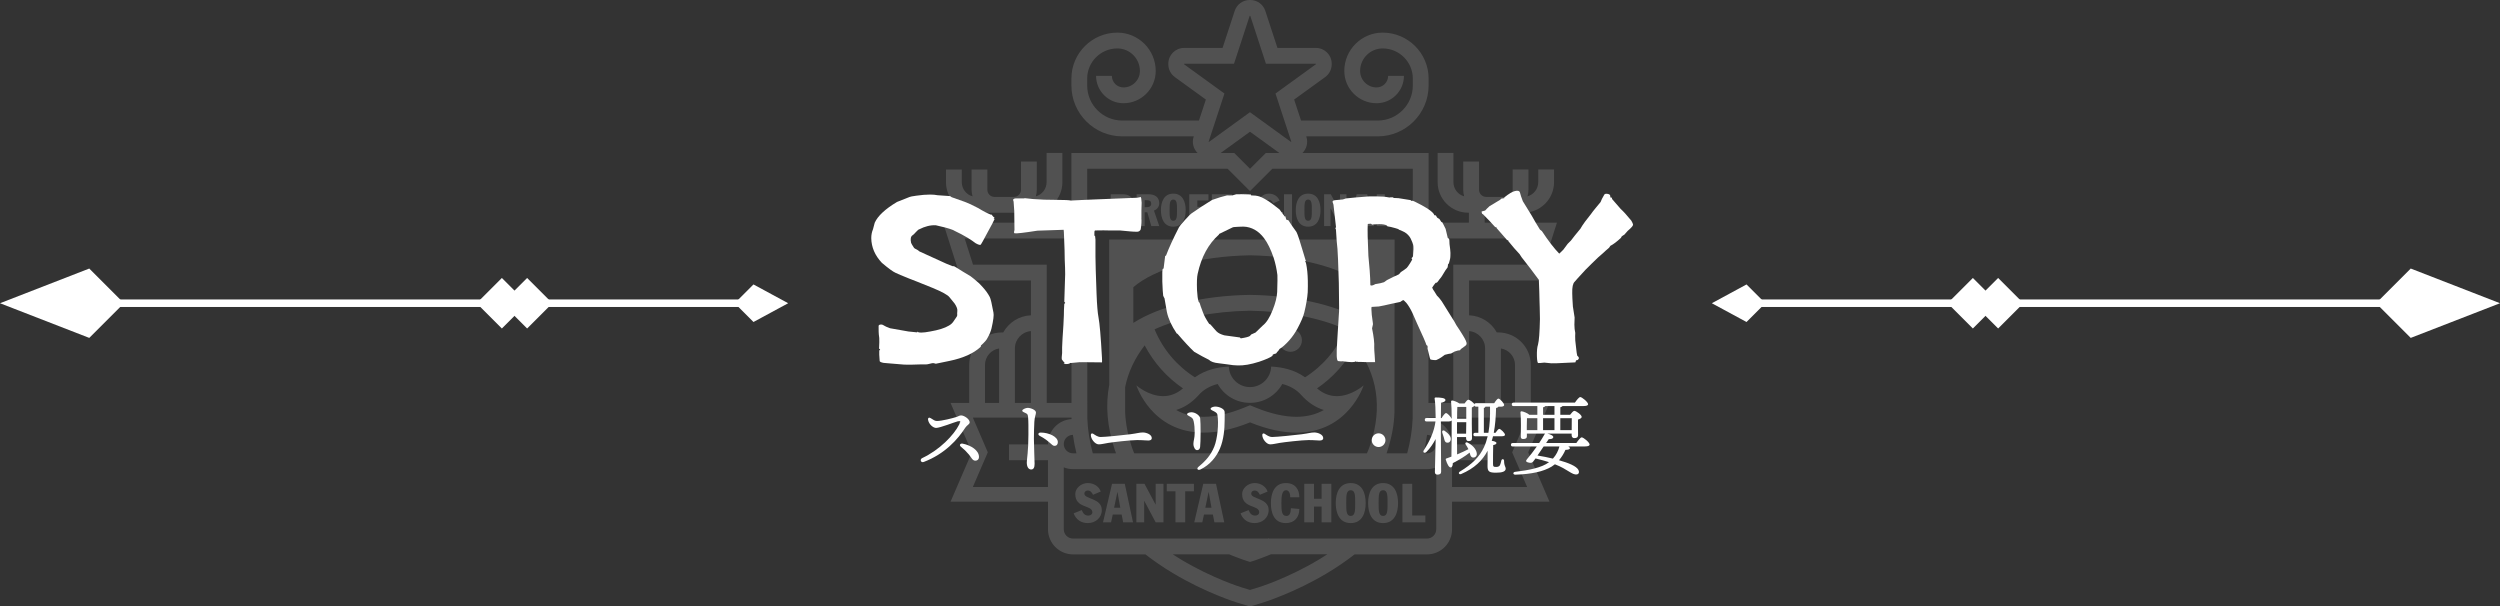
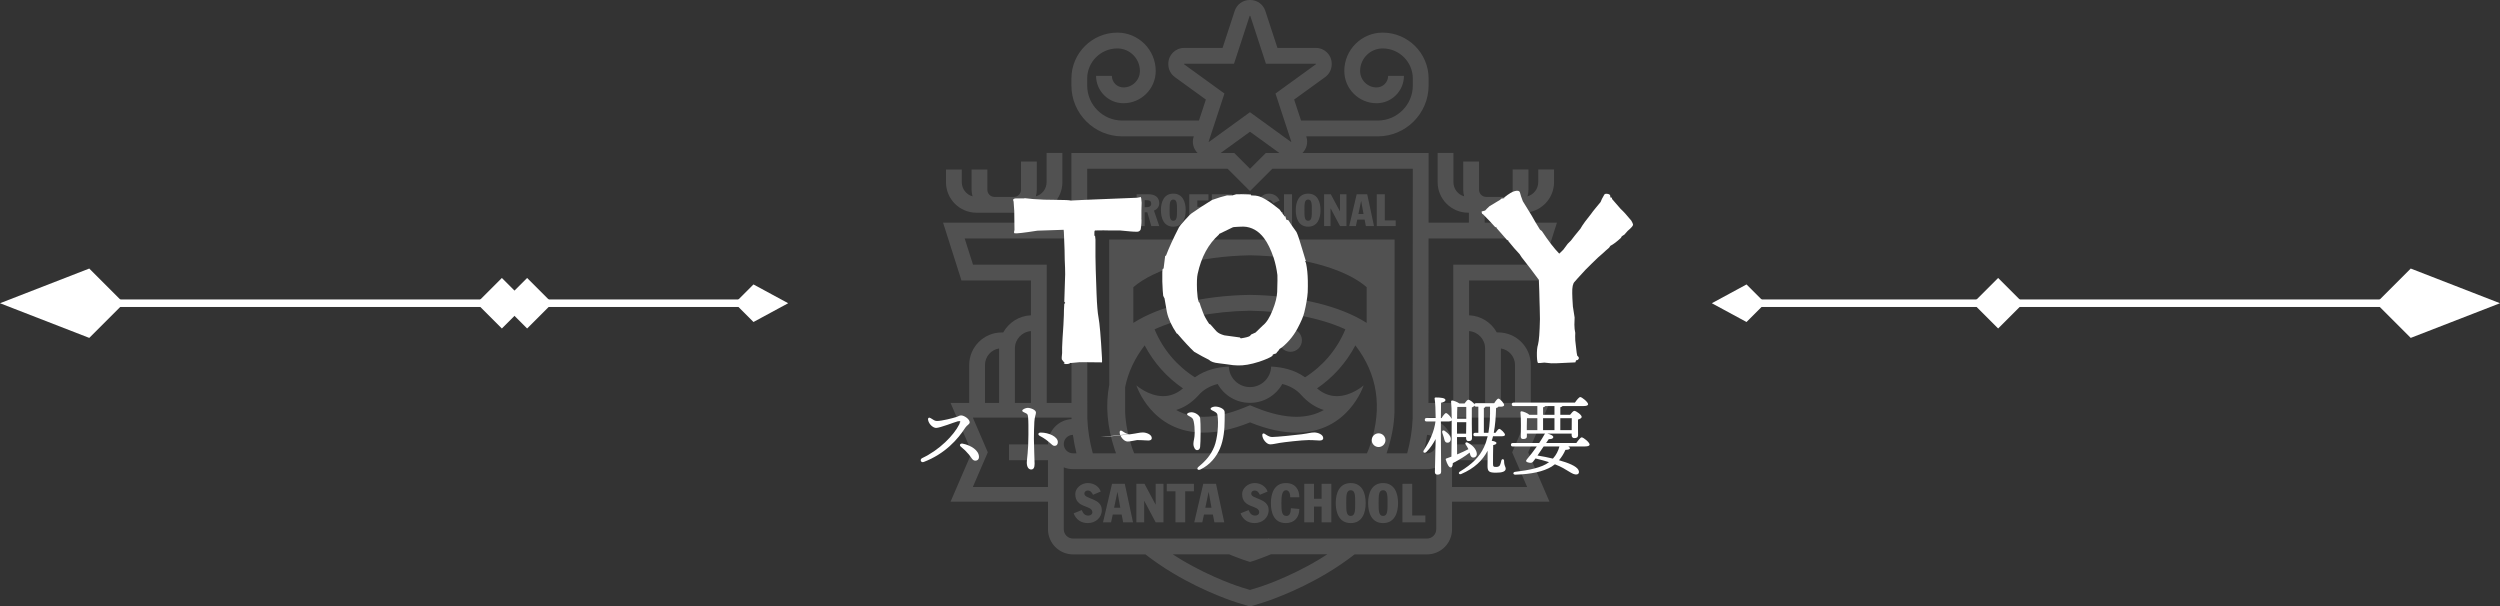
<svg xmlns="http://www.w3.org/2000/svg" id="_レイヤー_2" viewBox="0 0 1261.09 305.92">
  <rect x="0" y="0" width="1261.09" height="305.92" fill="#333333" stroke="none" />
  <defs>
    <style>.cls-1{fill:#fff;}.cls-2{opacity:.15;}</style>
  </defs>
  <g id="_レイヤー_1-2">
    <g class="cls-2">
      <path class="cls-1" d="M610.16,165.84c-3.21,0-5.81,2.6-5.81,5.81s2.6,5.81,5.81,5.81,5.81-2.6,5.81-5.81-2.6-5.81-5.81-5.81Z" />
      <circle class="cls-1" cx="650.93" cy="171.65" r="5.81" />
      <path class="cls-1" d="M546.99,249.08c0-1.12.85-1.64,1.69-1.64,1.42,0,2.15,1.01,2.67,2.15l3.9-1.64c-.85-2.43-3.3-4.28-6.57-4.28s-6.27,2.59-6.27,5.51c0,7.5,8.62,5.32,8.62,9.27,0,.93-.9,1.64-2.02,1.64-1.88,0-2.65-1.15-3.35-2.78l-4.06,1.64c1.15,3.16,3.79,4.91,7.09,4.91,3.82,0,7.09-2.59,7.09-6.57,0-6.08-8.78-5.45-8.78-8.21Z" />
      <path class="cls-1" d="M560.95,244.06l-4.55,19.42h4.06l.85-3.93h4.5l.76,3.93h4.96l-4.15-19.42h-6.44ZM561.99,256.12l1.66-7.91h.05l1.42,7.91h-3.14Z" />
      <polygon class="cls-1" points="582.96 254.51 582.91 254.51 577.32 244.06 573.23 244.06 573.23 263.48 577.16 263.48 577.16 252.65 577.21 252.65 582.96 263.48 586.89 263.48 586.89 244.06 582.96 244.06 582.96 254.51" />
      <polygon class="cls-1" points="588.56 247.82 592.95 247.82 592.95 263.48 597.86 263.48 597.86 247.82 602.25 247.82 602.25 244.06 588.56 244.06 588.56 247.82" />
      <path class="cls-1" d="M648.75,247.28c1.77,0,2.1,2.26,2.1,3.57h4.58c0-4.01-2.1-7.17-6.79-7.17-5.97,0-7.55,5.43-7.55,10.09,0,5.05,1.61,10.09,7.55,10.09,4.25,0,6.79-2.86,6.79-7.12l-4.25-.38c-.11,2.43-.52,3.9-2.32,3.9-2.29,0-2.48-2.48-2.48-6.46,0-3.6.3-6.52,2.37-6.52Z" />
      <polygon class="cls-1" points="666.67 251.59 662.83 251.59 662.83 244.06 657.92 244.06 657.92 263.48 662.83 263.48 662.83 255.52 666.67 255.52 666.67 263.48 671.58 263.48 671.58 244.06 666.67 244.06 666.67 251.59" />
      <path class="cls-1" d="M681.35,243.68c-5.78,0-7.55,5.13-7.55,10.09s1.77,10.09,7.55,10.09,7.55-5.13,7.55-10.09-1.77-10.09-7.55-10.09ZM681.35,260.26c-2.26,0-2.26-2.67-2.26-6.49s0-6.49,2.26-6.49,2.26,2.67,2.26,6.49,0,6.49-2.26,6.49Z" />
      <path class="cls-1" d="M697.68,243.68c-5.78,0-7.55,5.13-7.55,10.09s1.77,10.09,7.55,10.09,7.55-5.13,7.55-10.09-1.77-10.09-7.55-10.09ZM697.68,260.26c-2.26,0-2.26-2.67-2.26-6.49s0-6.49,2.26-6.49,2.26,2.67,2.26,6.49,0,6.49-2.26,6.49Z" />
      <polygon class="cls-1" points="712.36 244.06 707.45 244.06 707.45 263.48 719.01 263.48 719.01 260.04 712.36 260.04 712.36 244.06" />
-       <path class="cls-1" d="M564.33,107.52c.52.05,1.04.09,1.55.09,3.22,0,5.88-1.37,5.88-5.07,0-3.15-2.43-4.55-5.45-4.55h-6.03v16.03h4.05v-6.51ZM564.33,100.84h.72c1.17,0,2.52.47,2.52,1.98s-1.35,1.96-2.52,1.96h-.72v-3.94Z" />
      <path class="cls-1" d="M577.41,107.09h1.35l2,6.93h4.01l-2.68-7.79c1.58-.59,2.68-2,2.68-3.69,0-3.15-2.34-4.55-5.38-4.55h-6.03v16.03h4.05v-6.93ZM577.41,100.97h.68c1.35,0,2.63.14,2.63,1.8,0,1.28-.99,1.76-2.52,1.76h-.79v-3.56Z" />
      <path class="cls-1" d="M591.86,114.34c4.77,0,6.24-4.23,6.24-8.33s-1.46-8.33-6.24-8.33-6.24,4.23-6.24,8.33,1.46,8.33,6.24,8.33ZM591.86,100.65c1.87,0,1.87,2.21,1.87,5.36s0,5.36-1.87,5.36-1.87-2.21-1.87-5.36,0-5.36,1.87-5.36Z" />
      <polygon class="cls-1" points="603.97 107.45 607.96 107.45 607.96 104.35 603.97 104.35 603.97 101.11 609.58 101.11 609.58 98 599.92 98 599.92 114.03 603.97 114.03 603.97 107.45" />
      <polygon class="cls-1" points="621.4 110.79 615.36 110.79 615.36 107.45 619.41 107.45 619.41 104.35 615.36 104.35 615.36 101.11 621.4 101.11 621.4 98 611.31 98 611.31 114.03 621.4 114.03 621.4 110.79" />
      <path class="cls-1" d="M628.04,111.24c-1.55,0-2.18-.95-2.77-2.3l-3.35,1.35c.95,2.61,3.13,4.05,5.85,4.05,3.15,0,5.85-2.14,5.85-5.43,0-5.02-7.25-4.5-7.25-6.78,0-.92.7-1.35,1.4-1.35,1.17,0,1.78.83,2.21,1.78l3.22-1.35c-.7-2-2.72-3.53-5.43-3.53s-5.18,2.14-5.18,4.55c0,6.19,7.11,4.39,7.11,7.65,0,.77-.74,1.35-1.67,1.35Z" />
      <path class="cls-1" d="M640.28,111.24c-1.55,0-2.18-.95-2.77-2.3l-3.35,1.35c.95,2.61,3.13,4.05,5.85,4.05,3.15,0,5.85-2.14,5.85-5.43,0-5.02-7.25-4.5-7.25-6.78,0-.92.7-1.35,1.4-1.35,1.17,0,1.78.83,2.21,1.78l3.22-1.35c-.7-2-2.72-3.53-5.43-3.53s-5.18,2.14-5.18,4.55c0,6.19,7.11,4.39,7.11,7.65,0,.77-.74,1.35-1.67,1.35Z" />
      <rect class="cls-1" x="647.69" y="98" width="4.05" height="16.03" />
      <path class="cls-1" d="M659.87,114.34c4.77,0,6.24-4.23,6.24-8.33s-1.46-8.33-6.24-8.33-6.24,4.23-6.24,8.33,1.46,8.33,6.24,8.33ZM659.87,100.65c1.87,0,1.87,2.21,1.87,5.36s0,5.36-1.87,5.36-1.87-2.21-1.87-5.36,0-5.36,1.87-5.36Z" />
      <polygon class="cls-1" points="671.17 105.09 671.21 105.09 675.96 114.03 679.2 114.03 679.2 98 675.96 98 675.96 106.62 675.92 106.62 671.3 98 667.92 98 667.92 114.03 671.17 114.03 671.17 105.09" />
      <path class="cls-1" d="M684.65,110.79h3.71l.63,3.24h4.1l-3.42-16.03h-5.31l-3.76,16.03h3.35l.7-3.24ZM686.59,101.42h.05l1.17,6.53h-2.59l1.37-6.53Z" />
      <polygon class="cls-1" points="704.03 111.19 698.54 111.19 698.54 98 694.49 98 694.49 114.03 704.03 114.03 704.03 111.19" />
      <path class="cls-1" d="M606.97,244.06l-4.55,19.42h4.06l.85-3.93h4.5l.76,3.93h4.96l-4.15-19.42h-6.44ZM608,256.12l1.66-7.91h.05l1.42,7.91h-3.14Z" />
      <path class="cls-1" d="M631.16,249.08c0-1.12.85-1.64,1.69-1.64,1.42,0,2.15,1.01,2.67,2.15l3.9-1.64c-.85-2.43-3.3-4.28-6.57-4.28s-6.27,2.59-6.27,5.51c0,7.5,8.62,5.32,8.62,9.27,0,.93-.9,1.64-2.02,1.64-1.88,0-2.65-1.15-3.35-2.78l-4.06,1.64c1.15,3.16,3.79,4.91,7.09,4.91,3.82,0,7.09-2.59,7.09-6.57,0-6.08-8.78-5.45-8.78-8.21Z" />
      <path class="cls-1" d="M772.19,203.25v-19.16c0-9.04-7.36-16.4-16.4-16.4h-.75c-2.75-4.98-7.96-8.41-13.99-8.64v-17.58h35.05l9.27-29.15h-36.45v-5.04h19.61c8.48,0,15.38-6.9,15.38-15.38v-6.41h-7.96v6.41c0,3.41-2.31,6.28-5.44,7.15.32-1.05.49-2.17.49-3.32v-10.23h-7.96v10.23c0,1.99-1.61,3.6-3.6,3.6h-9.77c-1.99,0-3.6-1.61-3.6-3.6v-14.24h-7.96v14.24c0,1.16.18,2.27.49,3.32-3.13-.87-5.44-3.74-5.44-7.14v-14.76h-7.96v14.76c0,8.48,6.9,15.38,15.38,15.38h.38v5.04h-20.34l.02-35.15h-63.65c2.09-2.06,2.96-5.19,1.99-8.16l-.08-.24h36.09c14.14,0,25.65-11.51,25.65-25.65v-3.49c0-12.78-10.4-23.18-23.18-23.18-10.66,0-19.34,8.67-19.34,19.34,0,8.97,7.3,16.27,16.27,16.27,7.62,0,13.81-6.19,13.81-13.81h-7.96c0,3.22-2.62,5.85-5.85,5.85-4.58,0-8.3-3.73-8.3-8.3,0-6.27,5.1-11.38,11.38-11.38,8.39,0,15.21,6.83,15.21,15.21v3.49c0,9.75-7.93,17.68-17.68,17.68h-38.71l-3.48-10.59,15.66-11.34c2.07-1.5,3.29-3.9,3.29-6.45v-.29c0-4.4-3.57-7.96-7.96-7.96h-19.41l-6.12-18.69c-1.07-3.27-4.12-5.49-7.57-5.49h-.29c-3.44,0-6.5,2.21-7.57,5.49l-6.12,18.69h-19.41c-4.4,0-7.96,3.57-7.96,7.96v.29c0,2.55,1.22,4.95,3.29,6.45l15.65,11.34-3.48,10.59h-38.71c-9.75,0-17.68-7.93-17.68-17.68v-3.49c0-8.39,6.83-15.21,15.22-15.21,6.27,0,11.38,5.1,11.38,11.38,0,4.58-3.73,8.3-8.3,8.3-3.22,0-5.85-2.62-5.85-5.85h-7.96c0,7.62,6.19,13.81,13.81,13.81,8.97,0,16.27-7.3,16.27-16.27,0-10.66-8.67-19.34-19.34-19.34-12.78,0-23.18,10.4-23.18,23.18v3.49c0,14.14,11.51,25.65,25.65,25.65h36.09l-.08.24c-.98,2.97-.1,6.1,1.99,8.16h-63.65l.02,35.15h-20.34v-5.04h.38c8.48,0,15.38-6.9,15.38-15.38v-14.76h-7.96v14.76c0,3.41-2.31,6.28-5.44,7.15.32-1.05.49-2.17.49-3.32v-14.24h-7.96v14.24c0,1.99-1.61,3.6-3.6,3.6h-9.77c-1.99,0-3.6-1.61-3.6-3.6v-10.23h-7.96v10.23c0,1.16.18,2.27.49,3.32-3.13-.87-5.44-3.74-5.44-7.14v-6.41h-7.96v6.41c0,8.48,6.9,15.38,15.38,15.38h19.61v5.04h-36.45l9.27,29.15h35.05v17.57c-6.02.23-11.24,3.67-13.99,8.65h-.75c-9.04,0-16.4,7.36-16.4,16.4v19.16h-9.41l10.74,24.9-10.74,24.9h49.15v13.95c0,6.96,5.67,12.63,12.63,12.63h36.52c4.27,3.32,8.89,6.48,13.84,9.45,16.67,9.99,31.82,14.68,32.46,14.87l6.45,1.97,6.45-1.97c.64-.2,15.78-4.88,32.46-14.87,4.95-2.97,9.57-6.13,13.84-9.45h36.53c6.96,0,12.63-5.67,12.63-12.63v-13.95h49.15l-10.74-24.9,10.74-24.9h-9.41ZM757.11,175.77c4.03.63,7.12,4.12,7.12,8.32v19.16h-7.12v-27.49ZM749.14,175.73v27.52h-8.09v-36.23c4.52.34,8.09,4.11,8.09,8.71ZM720.61,120.29h53.87l-4.21,13.22h-37.19v69.75h-12.52l.05-82.97ZM597.3,32.43v-.29h25.18l7.91-24.18h.29l7.91,24.18h25.18v.29l-20.36,14.75,7.99,24.32-.22.07-20.65-14.97-20.65,14.97-.22-.07,7.99-24.32-20.36-14.75ZM645.36,77.17h-6.83l-7.98,7.98-7.98-7.98h-6.83l14.81-10.73,14.81,10.73ZM619.26,85.13l11.28,11.28,11.28-11.28h70.84l-.06,125.54v.24c-.2,5.79-1.14,11.75-2.77,17.77h-10.42c.13-.36.26-.73.38-1.09,2.2-6.68,3.42-13.27,3.63-19.59l.06-87.17h-72.95s-.03,0-.03,0h-70.99l.05,73.29c-1.98,10.17-1.1,21.02,2.68,32.5.23.69.47,1.37.72,2.05h-11.72c-1.63-6.02-2.57-11.98-2.76-17.77v-.23s-.07-125.54-.07-125.54h70.84ZM604.72,199.21c2.38-2.68,5.57-4.52,9.53-5.52,3.18,5.71,9.27,9.52,16.29,9.52s13.11-3.81,16.29-9.52c3.96.99,7.15,2.84,9.53,5.52,3.33,3.75,7.22,6.32,11.45,7.61-4.03,2.28-8.67,3.43-13.87,3.43-6.05,0-12.92-1.55-20.4-4.6l-3-1.22-3,1.22c-7.49,3.05-14.35,4.6-20.4,4.6-5.2,0-9.84-1.15-13.87-3.44,3.64-1.11,7.67-3.34,11.46-7.61ZM597.81,194.93c.32-.32.64-.65.96-1.01.34-.38.69-.75,1.05-1.1-.35.35-.71.72-1.05,1.1-.32.36-.64.69-.96,1.01ZM662.32,193.92c-.34-.38-.69-.75-1.05-1.1.36.35.71.72,1.05,1.1.32.36.64.69.96,1.01-.32-.32-.64-.65-.96-1.01ZM658.32,190.33c-5.43-3.91-11.82-5.18-17.1-5.41-.19,5.74-4.89,10.35-10.68,10.35s-10.49-4.6-10.68-10.35c-5.28.23-11.67,1.5-17.1,5.42,0,0,0,0,0,0-8.93-5.62-16.11-13.96-20.36-24.22,12.09-5.6,29.41-9.09,48.13-9.39,18.73.3,36.05,3.79,48.13,9.39-4.25,10.25-11.43,18.6-20.36,24.22ZM630.61,148.75h-.06s-.06,0-.06,0c-24.04.37-45.55,5.66-58.79,14.14v-18.02c10.7-9.41,33.48-15.67,58.85-16.08,25.37.4,48.15,6.67,58.85,16.08v18.02c-13.24-8.49-34.75-13.77-58.79-14.14ZM577.41,174.21c4.66,8.87,11.34,16.26,19.34,21.7-3.35,2.9-6.81,3.92-10.02,3.92-7.43,0-13.48-5.42-13.48-5.42,0,0,7.53,23.82,33.89,23.82,6.57,0,14.32-1.48,23.41-5.18,9.09,3.7,16.84,5.18,23.41,5.18,26.36,0,33.89-23.82,33.89-23.82,0,0-6.05,5.42-13.48,5.42-3.21,0-6.67-1.02-10.02-3.92,8-5.44,14.68-12.82,19.34-21.7,11.18,14.49,13.74,31.25,7.6,49.92-.5,1.52-1.09,3.04-1.75,4.54h-117.42c-.49-1.19-.94-2.38-1.33-3.58-1.95-5.94-3.04-11.76-3.24-17.3v-12.49c1.51-7.48,4.8-14.52,9.87-21.09ZM543.02,228.68h-1.75c-2.57,0-4.67-2.09-4.67-4.67s2.07-4.64,4.62-4.66c.42,3.09,1.02,6.2,1.79,9.33ZM490.82,133.51l-4.21-13.22h53.86l.04,82.97h-12.51v-69.75h-37.19ZM511.95,175.73c0-4.6,3.58-8.38,8.09-8.71v36.23h-8.09v-27.52ZM496.86,184.09c0-4.2,3.09-7.69,7.12-8.32v27.49h-7.12v-19.16ZM528.64,224.01v.16h-19.66v7.96h19.66v13.52h-37.9l7.54-17.5-7.54-17.5h49.78v.52c.02.08.02.16.02.24-6.62.38-11.9,5.87-11.9,12.59ZM665.36,282.24c-15.85,9.5-30.1,13.91-30.69,14.09l-4.13,1.26-4.12-1.26c-.6-.18-14.85-4.59-30.69-14.09-1.43-.86-2.82-1.73-4.18-2.62h28.49c.25.1.49.2.73.3h0c.07.03.14.06.21.09.22.09.43.18.64.26.1.04.2.08.3.12.22.09.44.18.65.26.06.03.12.05.19.07,1.37.54,2.57.99,3.56,1.34.02,0,.04.02.06.02.16.06.32.11.47.17.05.02.1.04.15.05.13.05.26.09.38.13.06.02.12.04.18.06.11.04.21.07.31.1.06.02.13.04.19.06.08.03.16.05.23.08.07.02.14.05.2.07.06.02.11.04.16.05.08.02.14.05.21.07.03,0,.06.02.08.03.27.09.43.14.46.15l1.16.36,1.16-.36s.36-.11.9-.29c.02,0,.05-.02.08-.03.11-.04.23-.08.36-.12.04-.02.09-.03.14-.05.12-.04.25-.08.38-.13.06-.02.13-.05.2-.07.13-.04.25-.09.39-.14.09-.03.18-.06.27-.1.13-.05.27-.09.41-.14.1-.04.21-.08.32-.12.14-.05.28-.1.43-.16.12-.04.24-.09.36-.13.15-.06.31-.11.46-.17.13-.05.26-.1.39-.15.17-.06.34-.13.52-.2.13-.05.26-.1.4-.15.19-.07.38-.15.57-.22.14-.05.27-.11.41-.16.21-.08.42-.17.64-.26.13-.05.26-.1.39-.16.24-.1.48-.2.73-.3.12-.05.24-.1.37-.15.08-.03.16-.07.24-.1h28.49c-1.37.89-2.76,1.76-4.18,2.62ZM724.49,267c0,2.57-2.09,4.67-4.67,4.67h-79.79l-.09-.21c-.17.07-.33.14-.5.21h-98.17c-2.57,0-4.67-2.09-4.67-4.67v-31.25c1.44.58,3.02.89,4.67.89h178.56c1.65,0,3.22-.32,4.67-.89v31.25ZM719.82,228.68h-1.75c.77-3.13,1.37-6.24,1.79-9.33,2.55.02,4.62,2.1,4.62,4.66s-2.09,4.67-4.67,4.67ZM770.35,245.65h-37.9v-13.52h19.66v-7.96h-19.66v-.16c0-6.72-5.28-12.21-11.9-12.59,0-.08,0-.16.01-.23v-.53h49.79l-7.55,17.5,7.55,17.5Z" />
    </g>
    <path class="cls-1" d="M472.64,212.36c2.46,0,8-1.43,9.73-1.99,1.21-.39,1.56-.82,2.46-.82,1.56,0,4.32,1.9,4.32,3.46,0,1.04-1.34,1.38-2.21,2.72-3.81,5.92-10.29,13.23-20.97,17.3-1.47.56-2.16-1.3-.78-1.95,8.82-4.15,15.96-11.55,18.72-17.04.91-1.82.52-1.82-.78-1.51-1.51.35-8.91,3.33-10.94,3.33-1.43,0-3.59-1.77-4.02-3.98-.22-1.12.48-1.47,1.3-.95,1.43.91,2.12,1.43,3.16,1.43ZM493.83,230.65c-.04,1.08-.78,1.73-1.82,1.73-1.47,0-1.99-1.56-3.24-3.07-1.3-1.56-2.42-2.64-4.11-4.02-.95-.78-.22-1.73.91-1.51,4.19.82,8.39,3.42,8.26,6.88Z" />
    <path class="cls-1" d="M522.58,208.08c0,.99-.69,2.12-.82,4.71-.13,2.59-.22,5.75-.22,8.43,0,3.85.35,10.81.35,12.8s-.65,2.81-1.73,2.81c-1.34,0-2.21-1.3-2.21-3.55,0-1.64.82-5.54.82-14.05,0-4.11.04-6.4-.17-8.82-.13-1.43-.39-1.6-1.17-1.99-1.25-.61-1.77-.74-1.77-1.3,0-.61,1.82-1.38,2.72-1.38,1.56,0,4.19,1.04,4.19,2.33ZM524.96,218.2c4.11,0,8.65,2.08,8.65,4.8,0,1.04-.48,1.9-1.73,1.9-1.38,0-2.29-2.38-7.44-5.06-.99-.52-.86-1.64.52-1.64Z" />
-     <path class="cls-1" d="M555.18,220.44c2.29,0,11.94-.99,14.92-1.38,3.68-.48,4.67-.91,6.4-.91s4.5,1,4.5,2.85c0,.65-.43,1.21-1.77,1.21-1.6,0-2.42-.22-5.66-.22s-12.5,1.08-14.53,1.43c-1.95.3-3.37.73-4.8.73-1.86,0-3.98-2.68-3.98-4.71,0-.74.52-1.04,1.21-.61,1.04.65,2.21,1.6,3.72,1.6Z" />
+     <path class="cls-1" d="M555.18,220.44c2.29,0,11.94-.99,14.92-1.38,3.68-.48,4.67-.91,6.4-.91s4.5,1,4.5,2.85c0,.65-.43,1.21-1.77,1.21-1.6,0-2.42-.22-5.66-.22c-1.95.3-3.37.73-4.8.73-1.86,0-3.98-2.68-3.98-4.71,0-.74.52-1.04,1.21-.61,1.04.65,2.21,1.6,3.72,1.6Z" />
    <path class="cls-1" d="M600.97,207.95c2.08,0,4.28,1.69,4.45,3.07.3,2.46.26,12.02-.04,14.49-.13.95-.65,1.56-1.56,1.56s-1.82-1.47-1.82-3.16.65-2.72.65-5.67c0-2.25-.17-4.07-.52-5.71-.3-1.47-.86-1.82-1.77-2.33-.95-.56-1.56-.82-1.56-1.25,0-.56,1.12-.99,2.16-.99ZM613.08,205.09c1.95,0,4.41,1.12,4.63,2.46.13.74.04,2.34.04,4.58,0,4.28-.48,9.64-2.33,14.05-1.82,4.32-5.1,8.3-9.77,10.59-1.47.73-2.25-.35-1.08-1.3,3.68-3.03,6.23-5.92,7.96-10.21,1.64-4.07,2.29-11.68,1.6-15.91-.13-.78-.48-1.17-1.56-1.77-.91-.52-1.9-.78-1.9-1.38,0-.74,1.64-1.12,2.42-1.12Z" />
    <path class="cls-1" d="M641.66,220.44c2.29,0,11.94-.99,14.92-1.38,3.68-.48,4.67-.91,6.4-.91s4.5,1,4.5,2.85c0,.65-.43,1.21-1.77,1.21-1.6,0-2.42-.22-5.66-.22s-12.5,1.08-14.53,1.43c-1.95.3-3.37.73-4.8.73-1.86,0-3.98-2.68-3.98-4.71,0-.74.52-1.04,1.21-.61,1.04.65,2.21,1.6,3.72,1.6Z" />
    <path class="cls-1" d="M691.95,222.04c0-1.9,1.56-3.46,3.46-3.46s3.46,1.56,3.46,3.46-1.56,3.46-3.46,3.46-3.46-1.56-3.46-3.46Z" />
    <path class="cls-1" d="M753.13,220.06c-.17.78-.39,1.56-.65,2.29,1.17.17,2.38.56,2.38,1.12,0,.52-.52.82-1.64,1.04-.09,2.72-.09,7.61-.09,9.43,0,1.43.26,1.6,1.6,1.6.91,0,1.56-.3,1.82-.78.39-.69.61-1.69.78-2.46.26-.99,1.38-.86,1.38.17.04,2.81.82,2.85.82,3.94,0,1.47-1.86,2.03-4.8,2.03-3.42,0-4.37-.48-4.37-3.29,0-.91.09-4.45.04-7.78-2.55,4.89-6.7,8.91-13.28,11.72-1.12.52-1.73-.6-.69-1.21,6.27-3.81,9.86-7.44,12.11-12.24.82-1.73,1.43-3.59,1.9-5.58h-6.27c-.56,0-.95-.17-.95-.87,0-.65.39-.87.95-.87h1.56v-13.19h-1.08c-.48,0-.82-.13-.91-.56-.17.43-.74.74-1.3.99-.09,3.42.04,13.49.09,15.31,0,1.34-.69,1.64-1.77,1.64-.95,0-1.21-.78-1.21-1.47v-.56h-4.58l.04,8.74c2.21-.91,4.15-1.82,5.71-2.64-.43-.86-.91-1.73-1.43-2.46-.39-.56.13-1.25.91-.91,3.63,1.77,4.8,4.45,4.76,5.88-.04,1.08-.86,1.77-1.82,1.73-.74-.04-1.08-.43-1.43-1.17-.13-.39-.26-.82-.39-1.34-2.12,1.77-5.1,3.55-8.48,5.32,0,1.04-.26,2.08-.99,2.16-.91.13-1.86-1.64-2.55-3.94-.09-.35.04-.52.39-.6.82-.3,1.64-.61,2.46-.91.04-3.5.17-11.5.13-18.25-.26.35-.91.52-1.47.52h-3.98v6.66c0,2.98.13,16.78.13,18.64,0,.99-.56,1.51-1.9,1.51-.82,0-1.25-.48-1.25-1.3,0-1.64.3-12.24.39-16.69-1.25,2.38-2.77,4.67-4.67,6.57-1.04.91-2.08.17-1.21-1.04,2.94-4.45,5.19-9.47,5.79-14.36h-4.45c-.56,0-.95-.17-.95-.86,0-.65.39-.87.95-.87h4.54c-.04-3.76-.17-7.7-.52-9.77-.09-.39.17-.6.56-.6,2.59,0,4.89.26,4.89,1.3,0,.69-.91,1.12-2.21,1.38-.04,1.43-.04,4.54-.09,7.7h.35c.78-1.25,1.73-2.51,2.25-2.51.69,0,2.38,1.82,2.85,2.9,0-3.68-.09-6.88-.3-8.69-.04-.3.26-.61.61-.56.65.04,2.59.78,3.59,1.51h2.59c.56-.86,1.43-1.9,1.9-1.9.73,0,2.68,1.43,3.07,2.38.09-.43.43-.61.91-.61h9.08c.73-1.17,1.6-2.33,2.12-2.33.78,0,2.9,2.38,2.9,3.2,0,.65-.82.87-1.56.87h-1.34c-.13.3-.61.56-1.17.69-.13,4.45-.43,8.65-1.17,12.5h.86c.69-.99,1.47-1.99,1.9-1.99.73,0,2.9,2.12,2.9,2.94.04.56-.65.78-1.64.78h-4.41ZM729.74,223.25c-.95-.22-1.08-1.21-1.38-2.42-.22-.82-.52-1.73-.82-2.55-.3-.86.3-1.51,1.21-.95,1.86,1.25,3.42,2.98,3.03,4.63-.22,1-1.04,1.56-2.03,1.3ZM739.55,218.76l.09-5.79h-4.67v5.79h4.58ZM739.64,211.23c0-2.38.04-4.63,0-5.97h-4.5c-.09,1.17-.13,3.59-.13,5.97h4.63ZM750.8,218.32c.74-4.06.91-8.52.82-13.19h-2.29c-.09.3-.35.56-.82.69v12.5h2.29Z" />
    <path class="cls-1" d="M795.16,223.47c.91-1.3,2.08-2.85,2.72-2.85.87,0,3.98,2.55,3.98,3.63,0,.56-.69.95-2.38.95h-8.39c.52.3.82.61.82.91,0,.52-.82.78-2.25.82-.74,1.77-1.86,3.59-3.24,5.23,4.76,1.34,8.78,2.94,9.82,4.93.52,1.08.17,2.08-.78,2.21-2.51.43-4.54-2.59-11.11-5.1-.52.43-1.08.82-1.64,1.17-4.15,2.51-10.16,3.81-18.29,4.07-1.34.04-1.34-1.3-.13-1.43,6.96-.82,13.45-2.12,16.99-4.8l.09-.09c-2.16-.69-4.32-1.25-6.79-1.86-.56.73-.99,1.34-1.25,1.64-.52.61-1.08.65-2.08.48-1.64-.3-1.69-.91-.99-1.73,1.43-1.64,3.24-4.02,4.97-6.44h-12.11c-.56,0-.95-.17-.95-.86,0-.65.39-.87.95-.87h13.28c1.04-1.56,1.99-3.07,2.72-4.41.09-.17.17-.26.3-.35h-9.21v1.43c0,.91-.65,1.3-1.95,1.3-.73,0-1.12-.39-1.12-1.17,0-2.59.22-8.61-.17-12.24-.04-.35.26-.61.65-.56.82.09,3.03.95,3.85,1.77h4.02v-4.41h-11.94c-.56,0-.95-.17-.95-.87,0-.65.39-.87.95-.87h30.88c.91-1.3,2.08-2.81,2.72-2.81.82,0,3.94,2.55,3.94,3.59,0,.61-.69.95-2.38.95h-10.51c-.17.26-.56.48-1.12.61v3.8h4.93c.69-.91,1.6-1.99,2.12-1.99.95,0,3.72,2.03,3.72,3.03,0,.69-.95,1.08-1.86,1.38-.04,2.59.04,6.4.04,7.7s-.69,1.64-1.9,1.64c-.99,0-1.34-.78-1.34-1.47v-.82h-12.32c1.69.35,3.37,1.21,3.03,1.99-.26.65-1.04.82-2.25.82-.39.56-.86,1.21-1.34,1.95h15.27ZM770.17,216.98h5.32v-6.01h-5.23c-.04,1.08-.09,3.33-.09,4.06v1.95ZM778.68,225.2c-1.04,1.56-2.16,3.2-3.11,4.58,2.59.43,5.32.95,7.78,1.56,1.73-1.9,2.72-4.02,3.29-6.14h-7.96ZM778.38,209.24h5.75v-4.41h-4.58c-.17.26-.56.48-1.17.65v3.76ZM784.13,216.98v-6.01h-5.75v6.01h5.75ZM787.07,210.97v6.01h5.75c0-1.95.04-4.54.04-6.01h-5.79Z" />
    <polygon class="cls-1" points="1216.06 170.45 1198.56 152.96 1216.06 135.46 1261.09 152.96 1216.06 170.45" />
    <rect class="cls-1" x="881.01" y="151.06" width="330.03" height="3.79" />
-     <rect class="cls-1" x="986.18" y="143.95" width="18.02" height="18.02" transform="translate(399.64 -658.91) rotate(45)" />
    <rect class="cls-1" x="998.92" y="143.95" width="18.02" height="18.02" transform="translate(403.38 -667.92) rotate(45)" />
    <polygon class="cls-1" points="881.01 162.43 863.51 152.96 881.01 143.48 890.48 152.96 881.01 162.43" />
    <polygon class="cls-1" points="45.03 170.45 62.53 152.96 45.03 135.46 0 152.96 45.03 170.45" />
    <rect class="cls-1" x="50.05" y="151.06" width="330.03" height="3.79" />
    <rect class="cls-1" x="256.89" y="143.95" width="18.02" height="18.02" transform="translate(562.08 73.1) rotate(135)" />
    <rect class="cls-1" x="244.15" y="143.95" width="18.02" height="18.02" transform="translate(540.33 82.11) rotate(135)" />
    <polygon class="cls-1" points="380.08 162.43 397.58 152.96 380.08 143.48 370.61 152.96 380.08 162.43" />
-     <path class="cls-1" d="M501.77,110.35c-.15.51-1.57,3.21-4.26,8.09-1.46,2.77-2.37,4.41-2.73,4.92-.29.37-1.17.15-2.62-.66-1.02-.8-2.39-1.73-4.1-2.79-1.71-1.05-4.24-2.38-7.59-3.99-1.9-.73-4.7-1.49-8.41-2.29-1.38-.07-2.79.07-4.21.44-1.42.37-2.75.87-3.99,1.53-.44.07-1.06.57-1.86,1.48-.8.91-1.35,1.44-1.64,1.58-.95.58-1.2,1.86-.77,3.83.07.29.58,1.17,1.53,2.62.15.15.84.55,2.08,1.2.07.15.29.33.66.55,2.48,1.09,6.16,2.77,11.04,5.03,1.46.73,3.35,1.53,5.68,2.4h.66c.22.07,1.71.98,4.48,2.73,1.31.73,2.58,1.49,3.82,2.29.66.44,2.11,1.64,4.37,3.61.36.37.95.98,1.75,1.86,1.53,1.68,2.73,3.35,3.61,5.03.44.8,1.06,3.43,1.86,7.87.29,1.24-.04,3.9-.98,7.98-.37,1.53-1.06,3.17-2.08,4.92-.37.87-1.46,2.11-3.28,3.72.07.15.04.37-.11.66-3.5,3.28-8.74,5.65-15.74,7.1-4.37.95-6.67,1.42-6.88,1.42-.07,0-.26-.05-.55-.16-.29-.11-.55-.16-.76-.16-.37,0-.95.11-1.75.33-.8.22-1.42.33-1.86.33h-2.84c-3.28.14-5.97.18-8.09.11-1.38-.15-3.61-.33-6.67-.55-1.9-.15-3.17-.26-3.82-.33-1.17-.22-1.82-.51-1.97-.87-.22-2.55-.29-4.33-.22-5.35,0-.07.07-.14.22-.22.15-.07.22-.14.22-.22s-.11-.22-.33-.44h-.22c.15-2.62.18-4.44.11-5.46,0-.36-.07-.95-.22-1.75-.07-.44-.11-1.86-.11-4.26,0-.44.33-.69.98-.76.58-.07,1.13.07,1.64.44.51.37,1.57.84,3.17,1.42,2.77.51,5.86,1.06,9.29,1.64.36,0,1.82.15,4.37.44.07,0,.07-.14,0-.44.58.73,2.77.73,6.56,0,4.22-.73,7.36-1.71,9.4-2.95.95-.51,1.71-1.18,2.29-2.02.58-.84,1.16-1.69,1.75-2.57.07-.15.15-.36.22-.66-.07-.51-.05-1.24.05-2.18.11-.95-.35-2.19-1.37-3.72-.87-1.02-1.75-2.09-2.62-3.22-.87-1.13-3.68-2.68-8.41-4.64-2.04-.8-4.66-1.86-7.87-3.17-.73-.29-2.04-.8-3.93-1.53-3.64-1.46-5.97-2.44-6.99-2.95-1.31-.58-3.61-2.26-6.88-5.03-3.5-3.71-5.28-7.87-5.35-12.46,0-1.6.29-3.1.87-4.48.15-.73.44-1.82.87-3.28,1.53-3.42,5.28-6.92,11.25-10.49,1.97-.73,4.08-1.57,6.34-2.51.22-.15,1.38-.36,3.5-.66,2.55-.36,4.81-.55,6.77-.55,1.53,0,2.8.11,3.82.33,1.67.07,3.79.22,6.34.44.15.15.4.33.77.55,1.53.51,3.79,1.31,6.77,2.4,1.46.51,3.72,1.57,6.77,3.17,2.33,1.46,4.44,2.55,6.34,3.28.07-.14.15-.18.22-.11.07.07.24.27.49.6.25.33.45.57.6.71.07,0,.16-.02.27-.05.11-.04.16-.02.16.05-.15.37-.29.51-.44.44.22.37.4.51.55.44Z" />
    <path class="cls-1" d="M575.75,110.02c.15,1.46.04,3.35-.33,5.68-.37.8-.98,1.2-1.86,1.2-1.09,0-2.2-.05-3.33-.16-1.13-.11-2.9-.27-5.3-.49h-5.46c-1.38-.07-3.75-.07-7.1,0-.29.15-.4.84-.33,2.08,0,.8.11.98.33.55,0,.22.04.55.11.98.07.44.11.77.11.98v8.63c0,2.62.18,8.85.55,18.69.22,5.76.55,9.73.98,11.91.58,2.99,1.16,9.76,1.75,20.33.07,1.53.07,2.33,0,2.4l-10.16-.11c-.15.07-.47.07-.98,0,.07,0-1.49.14-4.7.44-.22-.07-.29-.11-.22-.11-.07.07-.15.16-.22.27-.07.11-.15.16-.22.16-1.46.36-2.4.25-2.84-.33.22,0,.4-.04.55-.11-.44-.37-.91-.91-1.42-1.64-.15-.44-.11-1.53.11-3.28-.07-1.31,0-3.82.22-7.54.07-.73.15-1.82.22-3.28.15-1.82.29-4.55.44-8.2,0-1.82.07-3.79.22-5.9,0,.15.15.04.44-.33,0-.14-.07-.27-.22-.38-.15-.11-.22-.2-.22-.27.29-8.38.44-13,.44-13.88,0-1.89-.07-4.33-.22-7.32,0-2.77-.11-6.52-.33-11.25-.07-2.4-.15-3.68-.22-3.82l-13.22.44c-6.92,1.09-10.78,1.53-11.58,1.31-.29-.14-.29-.69,0-1.64l-.11-9.62-.33-4.7c-.15-.36-.22-.66-.22-.87,0-.58.76-.84,2.29-.77h3.28c.07,0,.15-.04.22-.11.87.07,2.26.22,4.15.44,3.28.29,7.54.44,12.79.44,3.2,0,5.35.11,6.45.33.36,0,1.04-.04,2.02-.11.98-.07,1.8-.11,2.46-.11-.73,0,8.92-.4,28.96-1.2,1.24-.22,1.78-.36,1.64-.44.29.15.47,1.13.55,2.95,0,.07-.04,1.35-.11,3.83v3.93Z" />
    <path class="cls-1" d="M659.67,147.39c-.22,2.99-.8,6.41-1.75,10.27-.44,1.89-1.57,4.55-3.39,7.98-1.17,2.19-2.55,4.19-4.15,6.01-1.9,2.11-3.53,3.57-4.92,4.37-.15.22-.37.55-.66.98l-.55.55c-.15.22-.33.47-.55.76-.44.07-.98.26-1.64.55-.07.15-.15.37-.22.66-1.02.8-3.24,1.79-6.67,2.95-4.3,1.38-7.94,2-10.93,1.86-1.31,0-3.06-.18-5.25-.55-1.46-.15-2.88-.33-4.26-.55-2.33-.22-3.97-.8-4.92-1.75-2.11-1.02-4.59-2.37-7.43-4.04-1.09-1.02-2.37-2.31-3.82-3.88-1.46-1.57-2.99-3.29-4.59-5.19-.15,0-.29-.07-.44-.22-2.55-3.79-4.19-7.39-4.92-10.82-.29-1.67-.69-3.97-1.2-6.88-.22-.29-.44-.73-.66-1.31-.15-.95-.29-3.31-.44-7.1-.07-4.01,0-6.16.22-6.45,0,.15.15.07.44-.22.22-2.04.47-4.11.77-6.23.15-.07.29-.14.44-.22,1.46-3.86,3.64-8.63,6.56-14.31.22-.44,1.22-1.66,3.01-3.66,1.78-2,3-3.19,3.66-3.55,2.77-1.97,6.12-4.15,10.05-6.56,2.84-1.02,5.35-1.78,7.54-2.29.58.07,1.49.07,2.73,0,.36-.15.98-.33,1.86-.55,1.02-.07,3.5-.04,7.43.11-.07.07-.07.22,0,.44,1.68,0,3.1.18,4.26.55,1.46.44,3.57,1.64,6.34,3.61,2.04,1.53,3.31,2.51,3.82,2.95.22.29.58.8,1.09,1.53.15-.07.25-.07.33,0v.22c0,.15.05.29.16.44.11.15.34.44.71.87-.07.07-.07.18,0,.33.15,0,.36.04.66.11.07.15.15.42.22.82.07.4.15.66.22.76.07.11.25.18.55.22.29.04.47.09.55.16.44.66,1.06,1.6,1.86,2.84.51.66,1.24,1.68,2.19,3.06.66,1.31,1.71,4.48,3.17,9.51.44,1.53.91,3.1,1.42,4.7,0,.07.07.07.22,0-.15.37-.29.55-.44.55.36.22.73,1.93,1.09,5.14.29,2.84.36,6.34.22,10.49ZM644.26,147.17c.15-4.66.18-7.47.11-8.41-.37-2.99-.98-5.86-1.86-8.63-1.46-4.3-3.1-7.65-4.92-10.05-2.77-3.64-6.19-5.57-10.27-5.79-.15,0-1.08.04-2.79.11-1.71.07-2.64.18-2.79.33-2.19,1.02-4.44,2.11-6.77,3.28,0,.07-.04.18-.11.33-5.32,4.74-8.89,11.33-10.71,19.78-.37,1.53-.47,4.3-.33,8.3.15,2.7.4,4.55.76,5.57,0,.15.07.29.22.44.15.15.25.26.33.33.15.66.69,2.22,1.64,4.7.58,1.68,1.64,3.64,3.17,5.9l.66.33c1.02,1.17,2.04,2.33,3.06,3.5.8.8,2.11,1.46,3.93,1.97,2.48.29,5.14.66,7.98,1.09-.15,0-.04.15.33.44,2.4-.36,3.93-.76,4.59-1.2.22-.22.44-.47.66-.76.51-.22,1.24-.55,2.19-.98.87-.87,2.08-2.04,3.61-3.5,1.89-1.46,3.57-4.08,5.03-7.87,1.38-3.42,2.15-6.48,2.29-9.18Z" />
-     <path class="cls-1" d="M738.34,175.09c-.95.55-1.57,1.08-1.86,1.58-.58,0-1.49.22-2.73.66-.37.22-.95.55-1.75.98-.73.07-1.79.29-3.17.66-.37.29-.95.71-1.75,1.26-.8.55-1.64,1-2.51,1.37-.22.07-.73.07-1.53,0-.8-.07-1.28-.18-1.42-.33,0,.73-.51-1.09-1.53-5.46.07-.36.07-.8,0-1.31,0-.07-.07-.14-.22-.22-.15-.07-.26-.15-.33-.22-.29-1.09-1.86-4.7-4.7-10.82-.8-1.82-1.6-3.64-2.4-5.46-1.02-2.11-2.04-3.79-3.06-5.03-.29-.36-.73-.8-1.31-1.31-.37-.07-.95.22-1.75.87-.15.07-1.53.37-4.15.87l-1.97.44c-1.17.29-2.73.62-4.7.98-1.17.07-2.37.15-3.61.22-.07.15-.11.51-.11,1.09,0,1.46.25,3.86.76,7.21.07.29.02.73-.16,1.31-.18.58-.27.98-.27,1.2.87,4.23,1.24,7.47,1.09,9.73,0,.87.07,2.13.22,3.77.15,1.64.22,2.82.22,3.55h-3.82c-2.11-.07-3.32-.11-3.61-.11h-1.53c.15,0,.07-.11-.22-.33v.22l-.11.11c-.15,0-.33-.11-.55-.33-.29.58-2.44.58-6.45,0-.58.07-1.38.04-2.4-.11-.37-.15-.58-.98-.66-2.51-.07-1.31,0-3.72.22-7.21l.87-14.1c.07-.44.11-1.49.11-3.17,0-8.3-.18-16.43-.55-24.37-.15-3.86-.37-6.88-.66-9.07-.07-1.67-.18-3.35-.33-5.03,0-.36-.02-.6-.05-.71-.04-.11-.02-.13.05-.05-.22-.36-.33-.66-.33-.87,0-.29.11-.36.33-.22-.37-3.64-.8-7.5-1.31-11.58,0-.14-.07-.38-.22-.71-.15-.33-.22-.6-.22-.82,0-.44.55-.69,1.64-.77,2.26-.22,3.44-.33,3.55-.33s.38-.09.82-.27c.44-.18.76-.27.98-.27,2.48-.29,6.19-.62,11.15-.98,2.55-.07,5.14-.04,7.76.11.29,0,.8.07,1.53.22.73.15,1.27.22,1.64.22-.51-.07-.04-.11,1.42-.11.07.07.13.13.16.16.04.04.05.09.05.16.44,0,1.27.04,2.51.11,2.11.29,4.15.62,6.12.98.07,0,.16.09.27.27.11.18.2.27.27.27-.29-.15-.11-.22.55-.22.44.15,1.35.58,2.73,1.31.95.44,2.33,1.2,4.15,2.29,2.19,1.38,3.5,2.51,3.93,3.39v.33c.22-.07.51-.04.87.11.15.22.36.58.66,1.09.15.15.35.27.6.38.25.11.42.2.49.27.22.37.58.91,1.09,1.64.29-.07.4-.07.33,0,.44.73,1.02,1.86,1.75,3.39.36,1.46.73,2.99,1.09,4.59.15.07.33.18.55.33.22.15.33,1.06.33,2.73.07.37.18,1.24.33,2.62.15,1.38.18,2.48.11,3.28,0,1.02-.22,2.19-.66,3.5,0,.15-.07.31-.22.49-.15.18-.26.31-.33.38,0,.37-.07.87-.22,1.53-.44.44-1.38,1.89-2.84,4.37-.15.29-.62.91-1.42,1.86-.15.29-.51.76-1.09,1.42-.15,0-.37.04-.66.11-.51.58-1.09,1.38-1.75,2.4.36.87.69,1.46.98,1.75.29.51.77,1.28,1.42,2.29.66.58,1.46,1.53,2.4,2.84l5.79,9.29c.07,0,.62.95,1.64,2.84,1.09,1.6,2.15,3.24,3.17,4.92,1.46,2.33,2.11,3.82,1.97,4.48-.07.51-.58,1.04-1.53,1.58ZM712.88,123.57c-.15-.66-.58-1.75-1.31-3.28-.29-.58-.71-1.17-1.26-1.75s-1.15-1.06-1.8-1.42c-.66-.36-1.64-.8-2.95-1.31,0-.07-.04-.14-.11-.22-.8-.29-2.08-.66-3.82-1.09-.51-.14-1.09-.25-1.75-.33,0-.07-.11-.22-.33-.44-.8-.44-2.08-.66-3.82-.66-2.62.07-3.79.18-3.5.33-.07,0-.18-.09-.33-.27-.15-.18-.29-.27-.44-.27-.95,0-1.46.07-1.53.22-.15,2.91-.04,8.23.33,15.95.07,1.02.29,3.5.66,7.43.22,3.06.33,5.5.33,7.32.15.29.58.33,1.31.11.58-.22.95-.4,1.09-.55,1.97-.29,3.46-.62,4.48-.98.36-.29.87-.66,1.53-1.09,2.4-1.24,4.37-2.19,5.9-2.84.15-.07.51-.47,1.09-1.2.87-.51,1.86-1.2,2.95-2.08.36-.36.91-1.13,1.64-2.29.73-1.17,1.09-1.82,1.09-1.97.07-.07.04-.18-.11-.33-.15-.15-.22-.25-.22-.33.07-.07.22-.22.44-.44.22-.22.33-.4.33-.55.29-2.84.33-4.73.11-5.68Z" />
    <path class="cls-1" d="M823.79,113.3c0,.58-.91,1.64-2.73,3.17-.37.44-.95,1.09-1.75,1.97-.37.15-.8.44-1.31.87l-.33.66c-2.11,1.97-3.9,3.32-5.35,4.04-.15.22-.37.55-.66.98-1.31,1.09-2.29,1.97-2.95,2.62-1.53,1.24-3.42,2.99-5.68,5.25-1.82,1.68-4.23,4.19-7.21,7.54-.44.51-.95,1.09-1.53,1.75-.87.8-1.28,2.73-1.2,5.79,0,1.24.11,3.46.33,6.67.22,1.09.51,2.95.87,5.57,0,1.09-.04,2.29-.11,3.61,0,1.46.15,2.84.44,4.15-.07.87-.07,2.15,0,3.82.15,1.24.33,2.84.55,4.81.07.88.22,1.82.44,2.84,1.02.8,1.09,1.53.22,2.19-.15.07-.29.11-.44.11h-.22c-.15.07-.26.27-.33.6-.07.33-.15.49-.22.49-2.55.15-5.68.29-9.4.44h-1.53c-.58.07-1.42.04-2.51-.11-1.09-.15-1.82-.22-2.19-.22-1.9.22-2.91.29-3.06.22-.37-.07-.58-1.2-.66-3.39-.07-2.62.11-4.59.55-5.9.51-1.89.84-6.19.98-12.89,0-1.68-.04-3.57-.11-5.68-.07-1.24-.11-2.48-.11-3.71l-.11-4.59-.22-5.79c-2.48-3.42-5.39-7.25-8.74-11.47-.22-.36-.55-.87-.98-1.53-1.75-1.82-3.64-4-5.68-6.56v-.33c-.15-.07-.37-.15-.66-.22-.37-.36-.84-.91-1.42-1.64-1.17-1.31-2.44-2.77-3.82-4.37v-.33c-.22-.07-.47-.14-.76-.22-1.6-1.82-3.64-3.97-6.12-6.45-.15-.07-.29-.15-.44-.22-.29-.8-.33-1.2-.11-1.2,1.02-.29,1.57-.44,1.64-.44.44-.51,1.16-1.24,2.19-2.18,1.53-.88,3.35-1.97,5.46-3.28.07-.15.25-.33.55-.55.29,0,.76-.07,1.42-.22,0-.14.04-.29.11-.44,2.26-1.82,4.04-2.88,5.35-3.17,1.46-.36,2.29-.07,2.51.87.22.95.69,2.37,1.42,4.26.95,1.53,2.4,3.9,4.37,7.1,1.38,2.48,2.8,4.88,4.26,7.21.22.15.55.4.98.76,3.28,4.96,6.19,8.74,8.74,11.36-.07.15.62-.51,2.08-1.97.66-.95,1.38-1.93,2.19-2.95.44-.51.98-1.05,1.64-1.64,1.02-1.38,2.62-3.39,4.81-6.01.36-.73,1.13-1.89,2.29-3.5.66-.87,1.67-2.19,3.06-3.93.44-.66,1.16-1.6,2.19-2.84.58-.66,1.46-1.71,2.62-3.17.29-.88.91-2.11,1.86-3.72.22-.36.69-.51,1.42-.44.66.07,1.13.26,1.42.55.07.07.13.29.16.66.04.37.13.62.27.77.15-.07.36-.07.66,0-.07.15-.07.37,0,.66.29.37,1.75,2.04,4.37,5.03,1.31,1.17,3.1,3.13,5.35,5.9.51.88.8,1.53.87,1.97Z" />
  </g>
</svg>